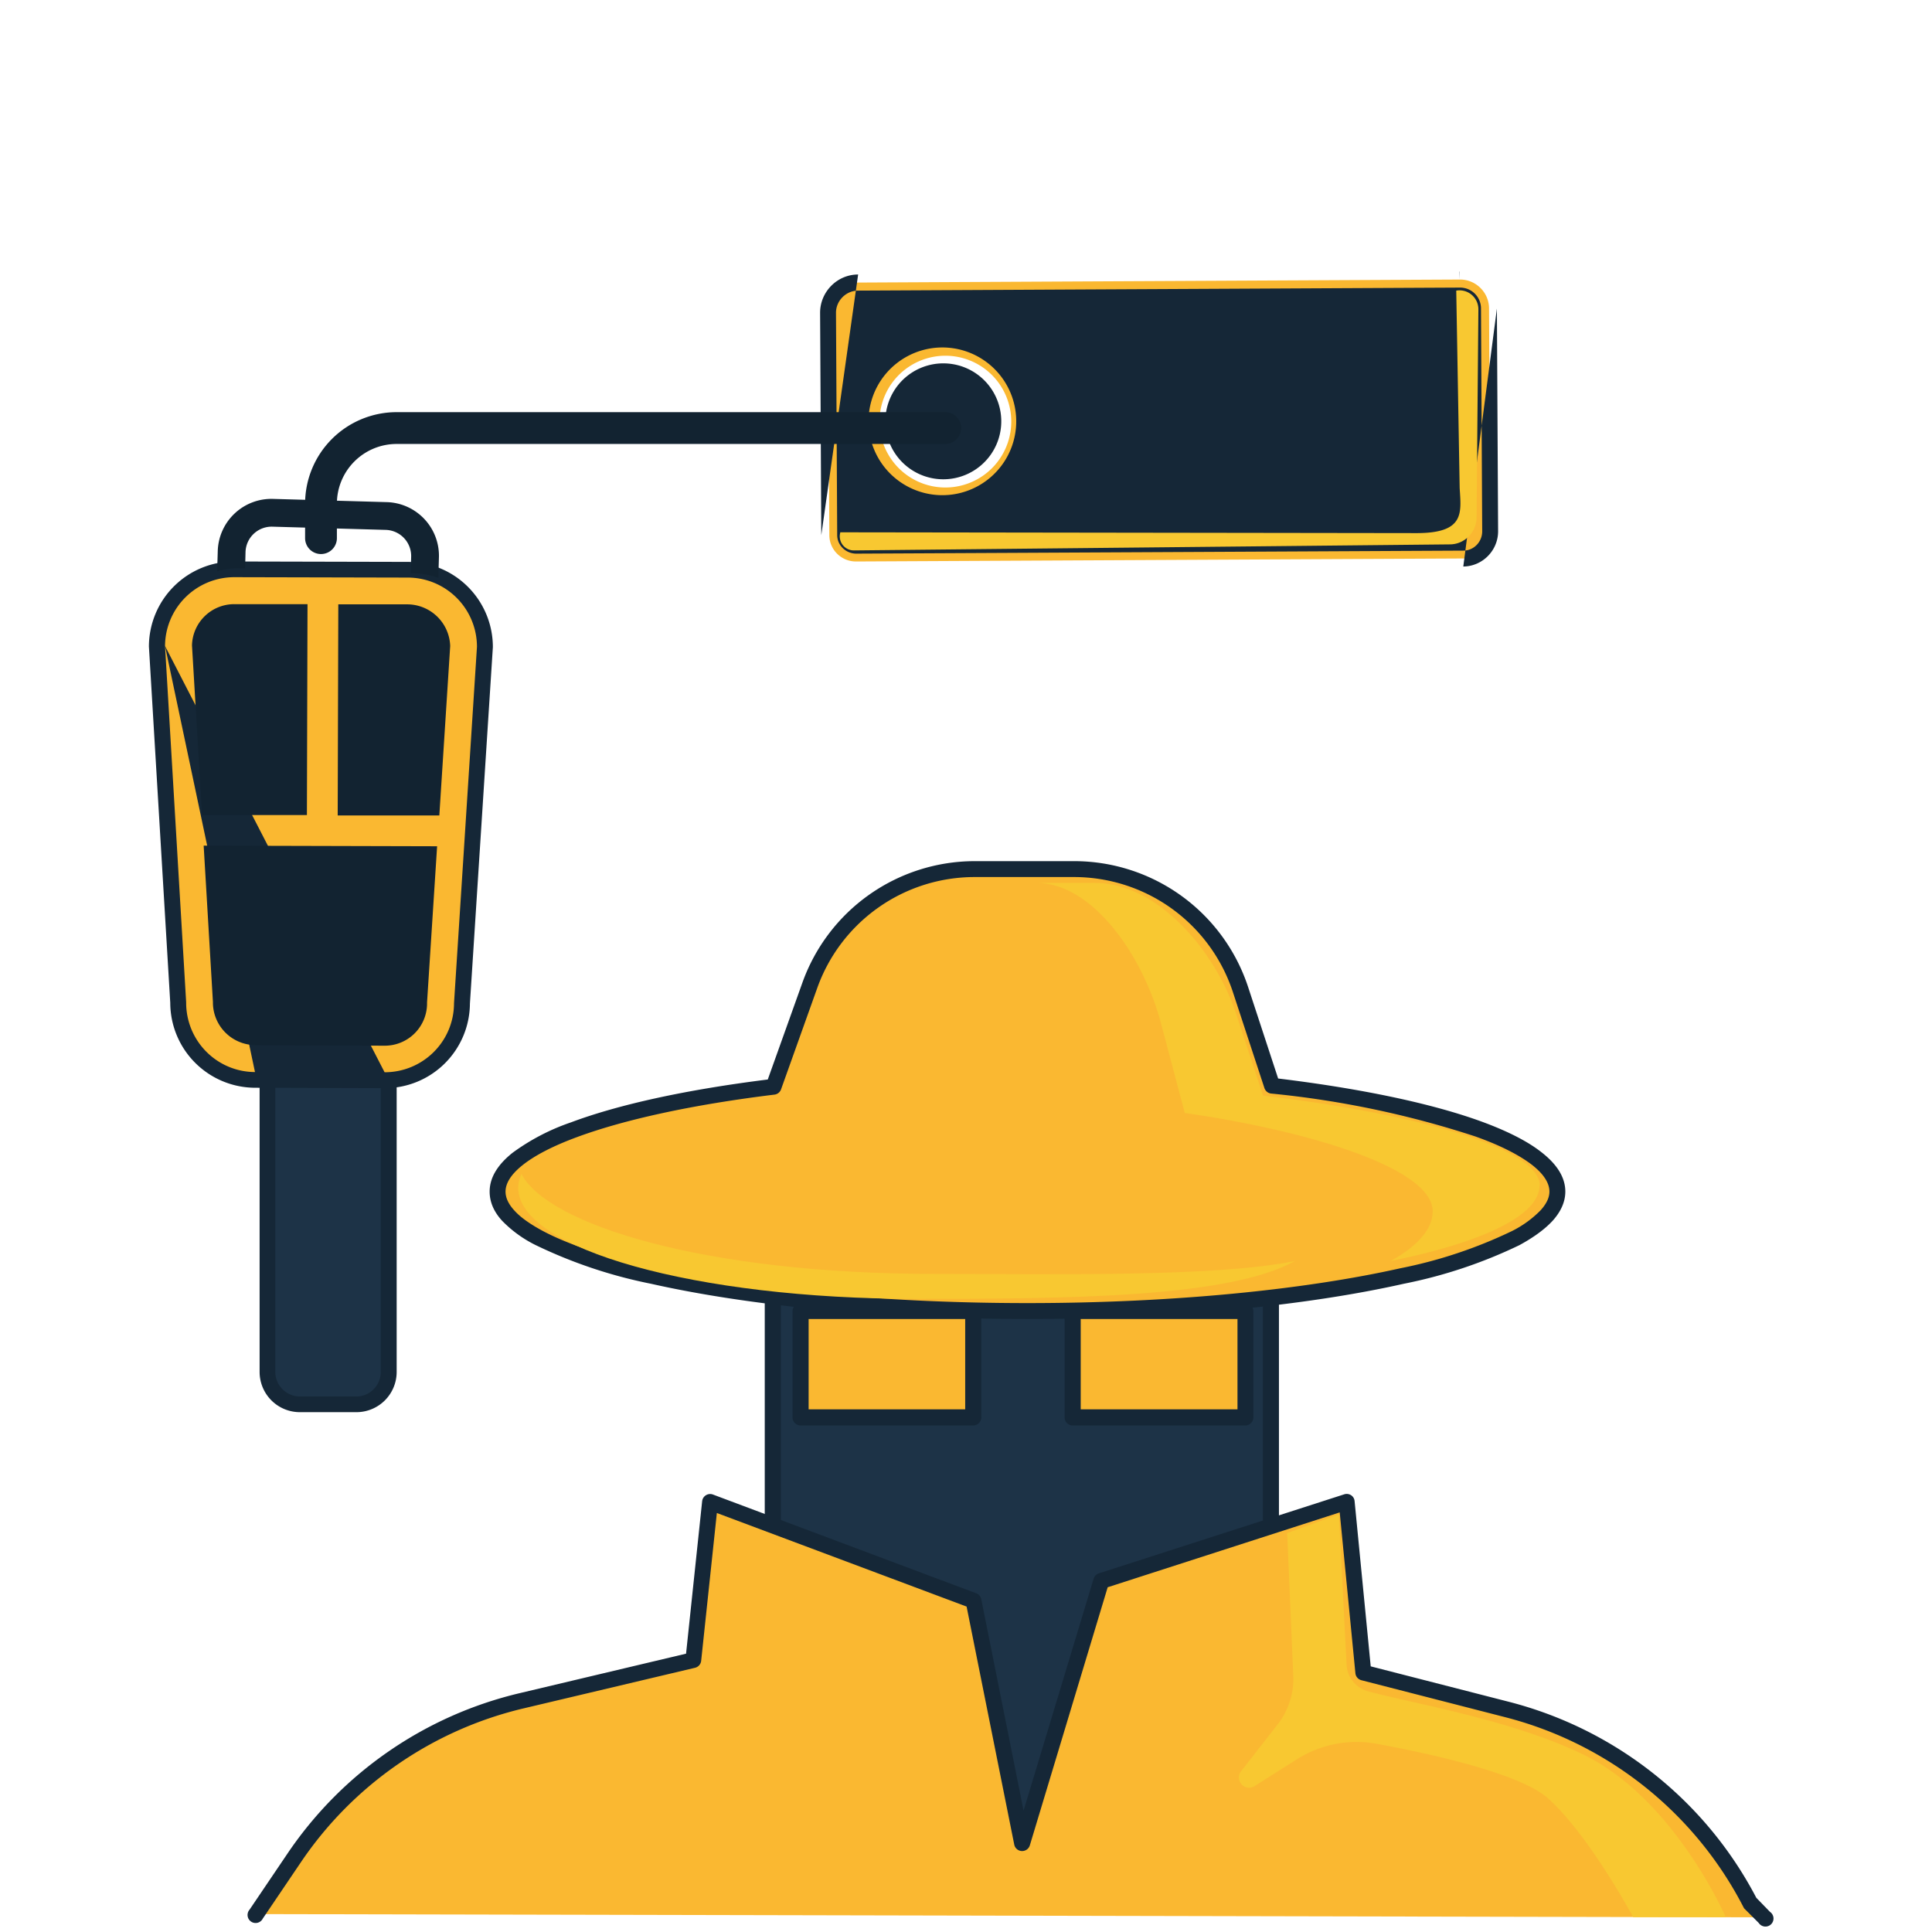
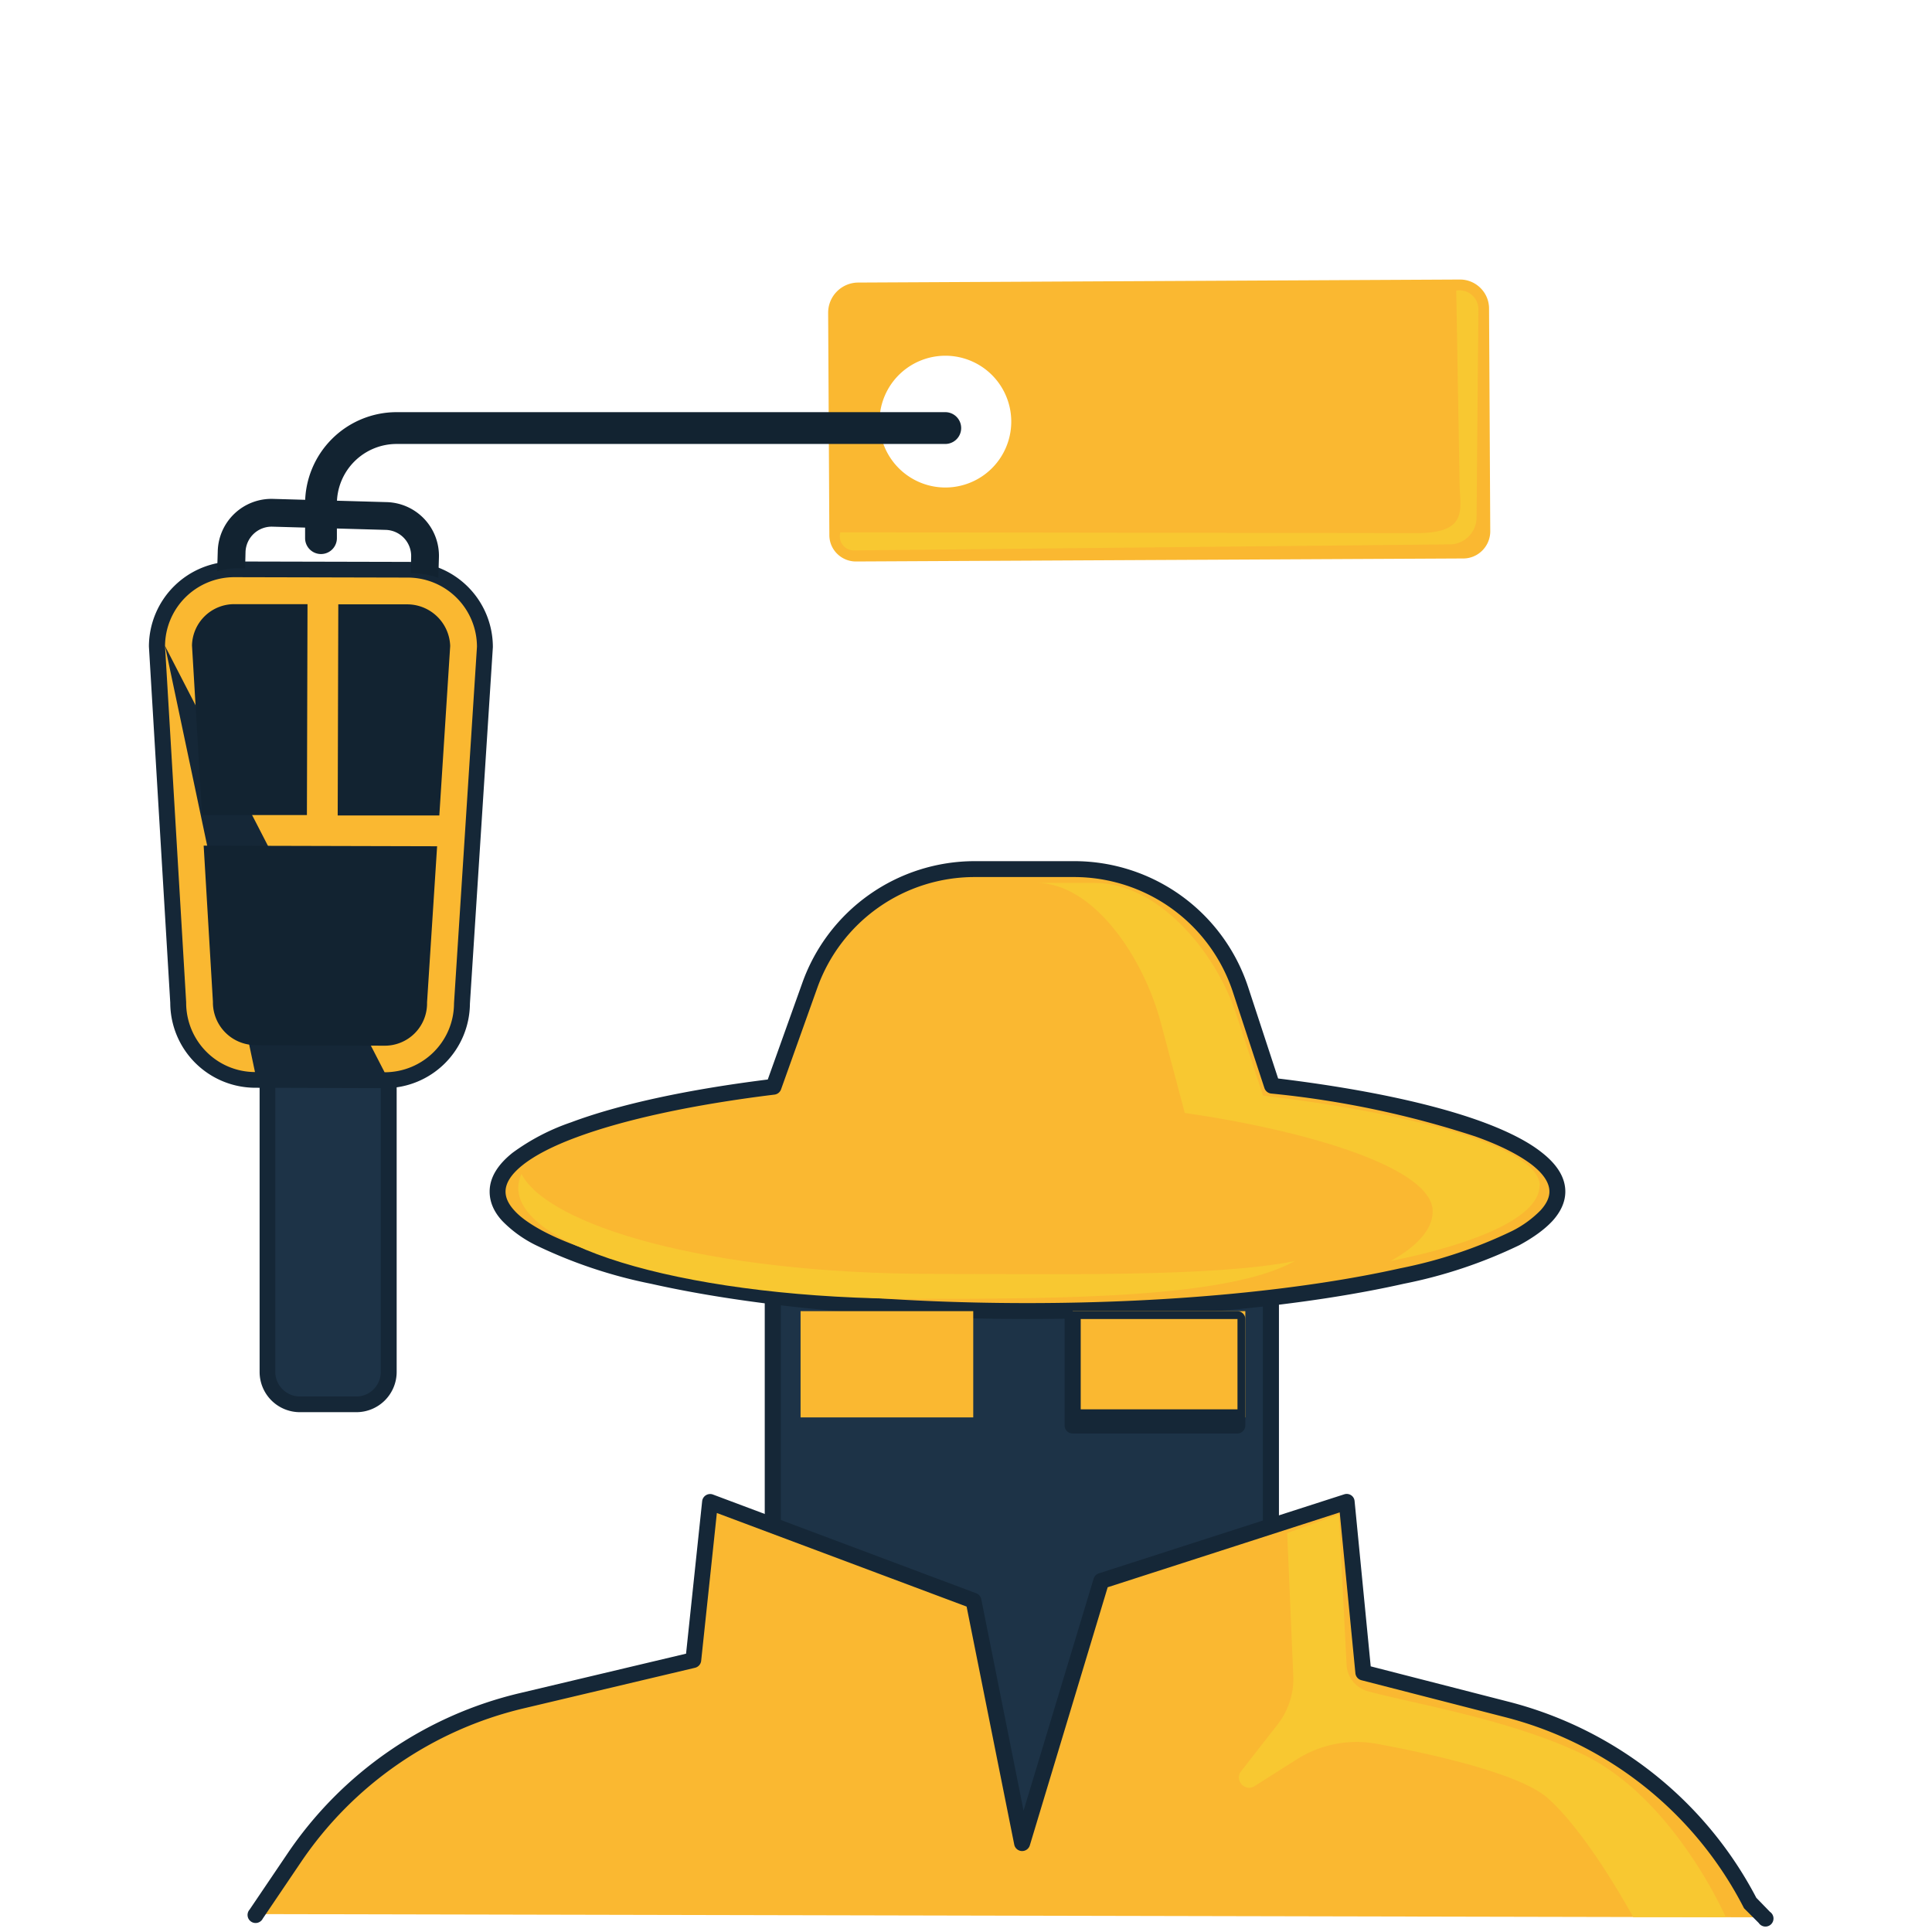
<svg xmlns="http://www.w3.org/2000/svg" width="96" height="96" fill="none">
  <path fill="#1D3347" d="M63.15 61.43H38.4v30.54h24.75V61.43Z" />
  <path fill="#152737" fill-rule="evenodd" d="M38 61.43c0-.22.18-.4.4-.4h24.75c.22 0 .4.18.4.4v30.54a.4.4 0 0 1-.4.4H38.4a.4.4 0 0 1-.4-.4V61.43Zm.8.4v29.75h23.95V61.83H38.8Z" clip-rule="evenodd" />
  <path fill="#FAB831" d="m63.21 53.95-1.57-4.78a8.7 8.7 0 0 0-8.27-5.99h-4.93a8.7 8.7 0 0 0-8.2 5.78L38.44 54c-8.18 1.01-13.72 2.96-13.72 5.21 0 3.27 11.79 5.93 26.33 5.93s26.33-2.65 26.33-5.93c0-2.29-5.75-4.27-14.16-5.26h-.01Z" />
  <path fill="#152737" fill-rule="evenodd" d="M39.87 48.83a9.1 9.1 0 0 1 8.57-6.04h4.93a9.1 9.1 0 0 1 8.65 6.26m0 0 1.49 4.54c4.11.5 7.6 1.23 10.08 2.13 1.26.46 2.29.97 3 1.53.71.55 1.19 1.2 1.19 1.96 0 .54-.25 1.03-.64 1.46-.4.43-.96.83-1.64 1.2a23.87 23.87 0 0 1-5.75 1.92c-4.8 1.08-11.41 1.75-18.7 1.75-7.29 0-13.9-.67-18.7-1.75a23.9 23.9 0 0 1-5.75-1.93 6.06 6.06 0 0 1-1.64-1.19c-.4-.43-.63-.92-.63-1.46 0-.74.45-1.38 1.14-1.93a10.8 10.8 0 0 1 2.9-1.51c2.4-.9 5.78-1.63 9.78-2.13l1.72-4.81m.74.26-1.8 5.04a.4.4 0 0 1-.32.26c-4.08.5-7.47 1.24-9.84 2.12-1.19.44-2.09.91-2.69 1.39-.6.48-.84.92-.84 1.31 0 .28.12.59.43.93.3.34.78.68 1.43 1.03 1.28.68 3.17 1.31 5.54 1.85 4.73 1.06 11.28 1.73 18.53 1.73 7.25 0 13.8-.67 18.53-1.73a23.13 23.13 0 0 0 5.55-1.85 5.3 5.3 0 0 0 1.42-1.03c.31-.34.44-.65.44-.93 0-.4-.25-.85-.88-1.34-.63-.48-1.56-.96-2.8-1.4a47.48 47.48 0 0 0-10.12-2.13.4.4 0 0 1-.36-.27l-1.57-4.78a8.31 8.31 0 0 0-7.89-5.71h-4.93a8.3 8.3 0 0 0-7.83 5.51Z" clip-rule="evenodd" />
  <path fill="#F8C831" d="M76.51 58.91c0-1.94-6.59-3.63-13.75-4.47l-1.34-4.07c-1-3.04-3.84-6.5-7.04-6.5h-2.89c2.82 0 5.32 3.65 6.2 6.98l1.18 4.45c6.31.92 12.32 2.77 12.32 4.89 0 .89-.76 1.73-2.09 2.47 4.54-.92 7.4-2.26 7.4-3.75h.01ZM25.91 58.33c-.1.23-.16.46-.16.69 0 3.05 8.84 5.52 19.75 5.52 7.72 0 15.59-.07 18.84-1.88-3.97.81-12.11.64-17.88.64-11.49 0-19.26-2.46-20.55-4.97Z" />
  <path fill="#FAB831" d="m12.73 95.11 1.88-2.78a18.88 18.88 0 0 1 11.31-7.82l8.53-2.02.83-7.86 13.09 4.91 2.42 12.05 3.93-13.03 12.2-3.93.83 8.48 7.12 1.83a18.88 18.88 0 0 1 12.07 9.6l.73.73" />
  <path fill="#152737" fill-rule="evenodd" d="M67.14 74.3c.1.07.16.17.17.3l.8 8.2 6.86 1.76c5.3 1.36 9.77 4.9 12.3 9.74l.68.7a.4.4 0 1 1-.56.55l-.73-.73a18.49 18.49 0 0 0-11.89-9.5l-7.12-1.83a.4.4 0 0 1-.3-.34l-.78-8-11.53 3.72-3.87 12.83a.4.4 0 0 1-.77-.03l-2.37-11.84-12.41-4.65-.78 7.35a.4.4 0 0 1-.3.34l-8.53 2.02a18.49 18.49 0 0 0-11.07 7.66l-1.88 2.78a.4.4 0 1 1-.66-.44l1.88-2.78a19.28 19.28 0 0 1 11.55-7.98l8.26-1.96.8-7.58a.4.4 0 0 1 .53-.33l13.09 4.91a.4.4 0 0 1 .25.3l2.1 10.5 3.48-11.52a.4.4 0 0 1 .26-.27l12.2-3.93a.4.4 0 0 1 .34.05Z" clip-rule="evenodd" />
  <path fill="#FAB831" d="M48.36 65.15h-8.58v5.28h8.58v-5.28Z" />
-   <path fill="#152737" fill-rule="evenodd" d="M39.38 65.15c0-.22.18-.4.4-.4h8.58c.22 0 .4.18.4.4v5.28a.4.4 0 0 1-.4.4h-8.58a.4.4 0 0 1-.4-.4v-5.28Zm.8.4v4.48h7.78v-4.49h-7.79Z" clip-rule="evenodd" />
  <path fill="#FAB831" d="M61.88 65.15H53.3v5.28h8.58v-5.28Z" />
-   <path fill="#152737" fill-rule="evenodd" d="M52.9 65.15c0-.22.18-.4.4-.4h8.58c.22 0 .4.18.4.4v5.28a.4.4 0 0 1-.4.4H53.3a.4.4 0 0 1-.4-.4v-5.28Zm.8.4v4.48h7.79v-4.49h-7.8Z" clip-rule="evenodd" />
+   <path fill="#152737" fill-rule="evenodd" d="M52.9 65.15h8.58c.22 0 .4.18.4.4v5.28a.4.4 0 0 1-.4.4H53.3a.4.4 0 0 1-.4-.4v-5.28Zm.8.4v4.48h7.79v-4.49h-7.8Z" clip-rule="evenodd" />
  <path fill="#FAB831" d="m72.53 13.89-29.89.15a1.5 1.5 0 0 0-1.49 1.5l.06 11.05c0 .73.6 1.31 1.32 1.31l30.18-.15c.74 0 1.34-.61 1.34-1.35l-.06-11.07c0-.8-.66-1.45-1.46-1.44ZM43.72 21.3a3.27 3.27 0 1 1 6.51-.7 3.27 3.27 0 0 1-6.51.7Z" />
-   <path fill="#152737" fill-rule="evenodd" d="m74.38 15.33.06 11.07c0 .95-.77 1.74-1.73 1.75v-.4.4m-31.9-1.56-.06-11.05c0-1.03.84-1.9 1.89-1.9v.4-.4m29.88-.14.01.39v-.4Zm1.07 1.83c0-.58-.47-1.05-1.06-1.04l-29.89.15c-.6 0-1.1.5-1.1 1.1l.06 11.05c0 .5.42.91.93.92l30.18-.15c.52 0 .94-.43.94-.96l-.06-11.07Zm-26.34 2.75a2.88 2.88 0 1 0-.55 5.73 2.88 2.88 0 0 0 .55-5.73Zm.08-.78a3.67 3.67 0 1 0-.7 7.3 3.67 3.67 0 0 0 .7-7.3Z" clip-rule="evenodd" />
  <path fill="#1D3347" d="M19.32 68.17V41.72c0-.89-.72-1.61-1.61-1.61H14.9c-.89 0-1.61.72-1.61 1.61v26.45c0 .89.72 1.61 1.61 1.61h2.81c.89 0 1.61-.72 1.61-1.61Z" />
  <path fill="#152737" fill-rule="evenodd" d="M18.92 41.72c0-.67-.54-1.21-1.21-1.21H14.9c-.67 0-1.22.54-1.22 1.21v26.45c0 .67.55 1.22 1.22 1.22h2.81c.67 0 1.21-.55 1.21-1.22V41.72Zm-1.21-2a2 2 0 0 1 2 2v26.45a2 2 0 0 1-2 2H14.9a2 2 0 0 1-2-2V41.72c0-1.1.9-2 2-2h2.81Z" clip-rule="evenodd" />
  <path fill="#FAB831" d="m22.95 49.86 1.14-17.71c0-2.11-1.7-3.83-3.82-3.84l-8.63-.02a3.84 3.84 0 0 0-3.84 3.82l1.05 17.71c0 2.11 1.7 3.83 3.82 3.84l6.44.02c2.11 0 3.83-1.7 3.84-3.82Z" />
  <path fill="#152737" fill-rule="evenodd" d="M7.4 32.1a4.23 4.23 0 0 1 4.24-4.2l8.63.02a4.23 4.23 0 0 1 4.22 4.23v.01l-1.14 17.71a4.23 4.23 0 0 1-4.24 4.2l-6.44-.02a4.23 4.23 0 0 1-4.21-4.22L7.4 32.13v-.02Zm.8 0 1.05 17.7v.02c0 1.9 1.52 3.44 3.42 3.45m6.44.01-6.44-.02Zm0 0c1.9 0 3.44-1.52 3.45-3.42v-.01l1.14-17.71a3.44 3.44 0 0 0-3.43-3.44l-8.63-.02A3.44 3.44 0 0 0 8.2 32.1" clip-rule="evenodd" />
  <path fill="#122331" d="m20.41 28.48.02-.81a1.3 1.3 0 0 0-1.26-1.34l-5.63-.16a1.3 1.3 0 0 0-1.34 1.26l-.02.81h-.2c-.41-.02-.81.04-1.19.15l.03-1a2.67 2.67 0 0 1 2.76-2.6l5.63.16a2.67 2.67 0 0 1 2.6 2.76l-.03 1a3.8 3.8 0 0 0-1.18-.22h-.2l.01-.01ZM16.8 30.03h3.47a2.14 2.14 0 0 1 2.1 2.07l-.54 8.42h-5.05l.03-10.49h-.01ZM12.68 51.93a2.12 2.12 0 0 1-2.1-2.1v-.05l-.46-7.76 11.6.03-.5 7.76v.05a2.1 2.1 0 0 1-2.11 2.1l-6.44-.02.01-.01ZM10.04 40.49l-.5-8.42a2.1 2.1 0 0 1 2.11-2.05h3.63l-.03 10.48h-5.21v-.01Z" />
  <path fill="#122331" fill-rule="evenodd" d="M19.71 22.06a2.97 2.97 0 0 0-2.97 2.97v1.71a.79.79 0 0 1-1.58 0v-1.71a4.55 4.55 0 0 1 4.55-4.55h27.26a.79.79 0 0 1 0 1.58H19.71Z" clip-rule="evenodd" />
  <path fill="#F8C831" d="M41.76 26.44a.7.7 0 0 0 .67.91l29.61-.3c.73 0 1.32-.6 1.33-1.33l.09-10.35a.94.94 0 0 0-1.1-.93l.17 9.8c.07 1.23.28 2.25-2.14 2.25l-28.62-.04-.01-.01ZM63.96 76.18l.3 7.05c.05.88-.23 1.75-.77 2.45l-1.82 2.33c-.35.45.19 1.04.67.74l2.1-1.33a5.54 5.54 0 0 1 3.98-.77c2.7.5 7.1 1.47 8.49 2.7 2.05 1.83 4.24 5.91 4.24 5.91h4.6s-2.56-5.9-7.1-8.09c-3.53-1.71-8.38-2.51-10.67-3.13a1.44 1.44 0 0 1-1.07-1.33l-.38-7.46-2.56.92-.01.01Z" />
</svg>